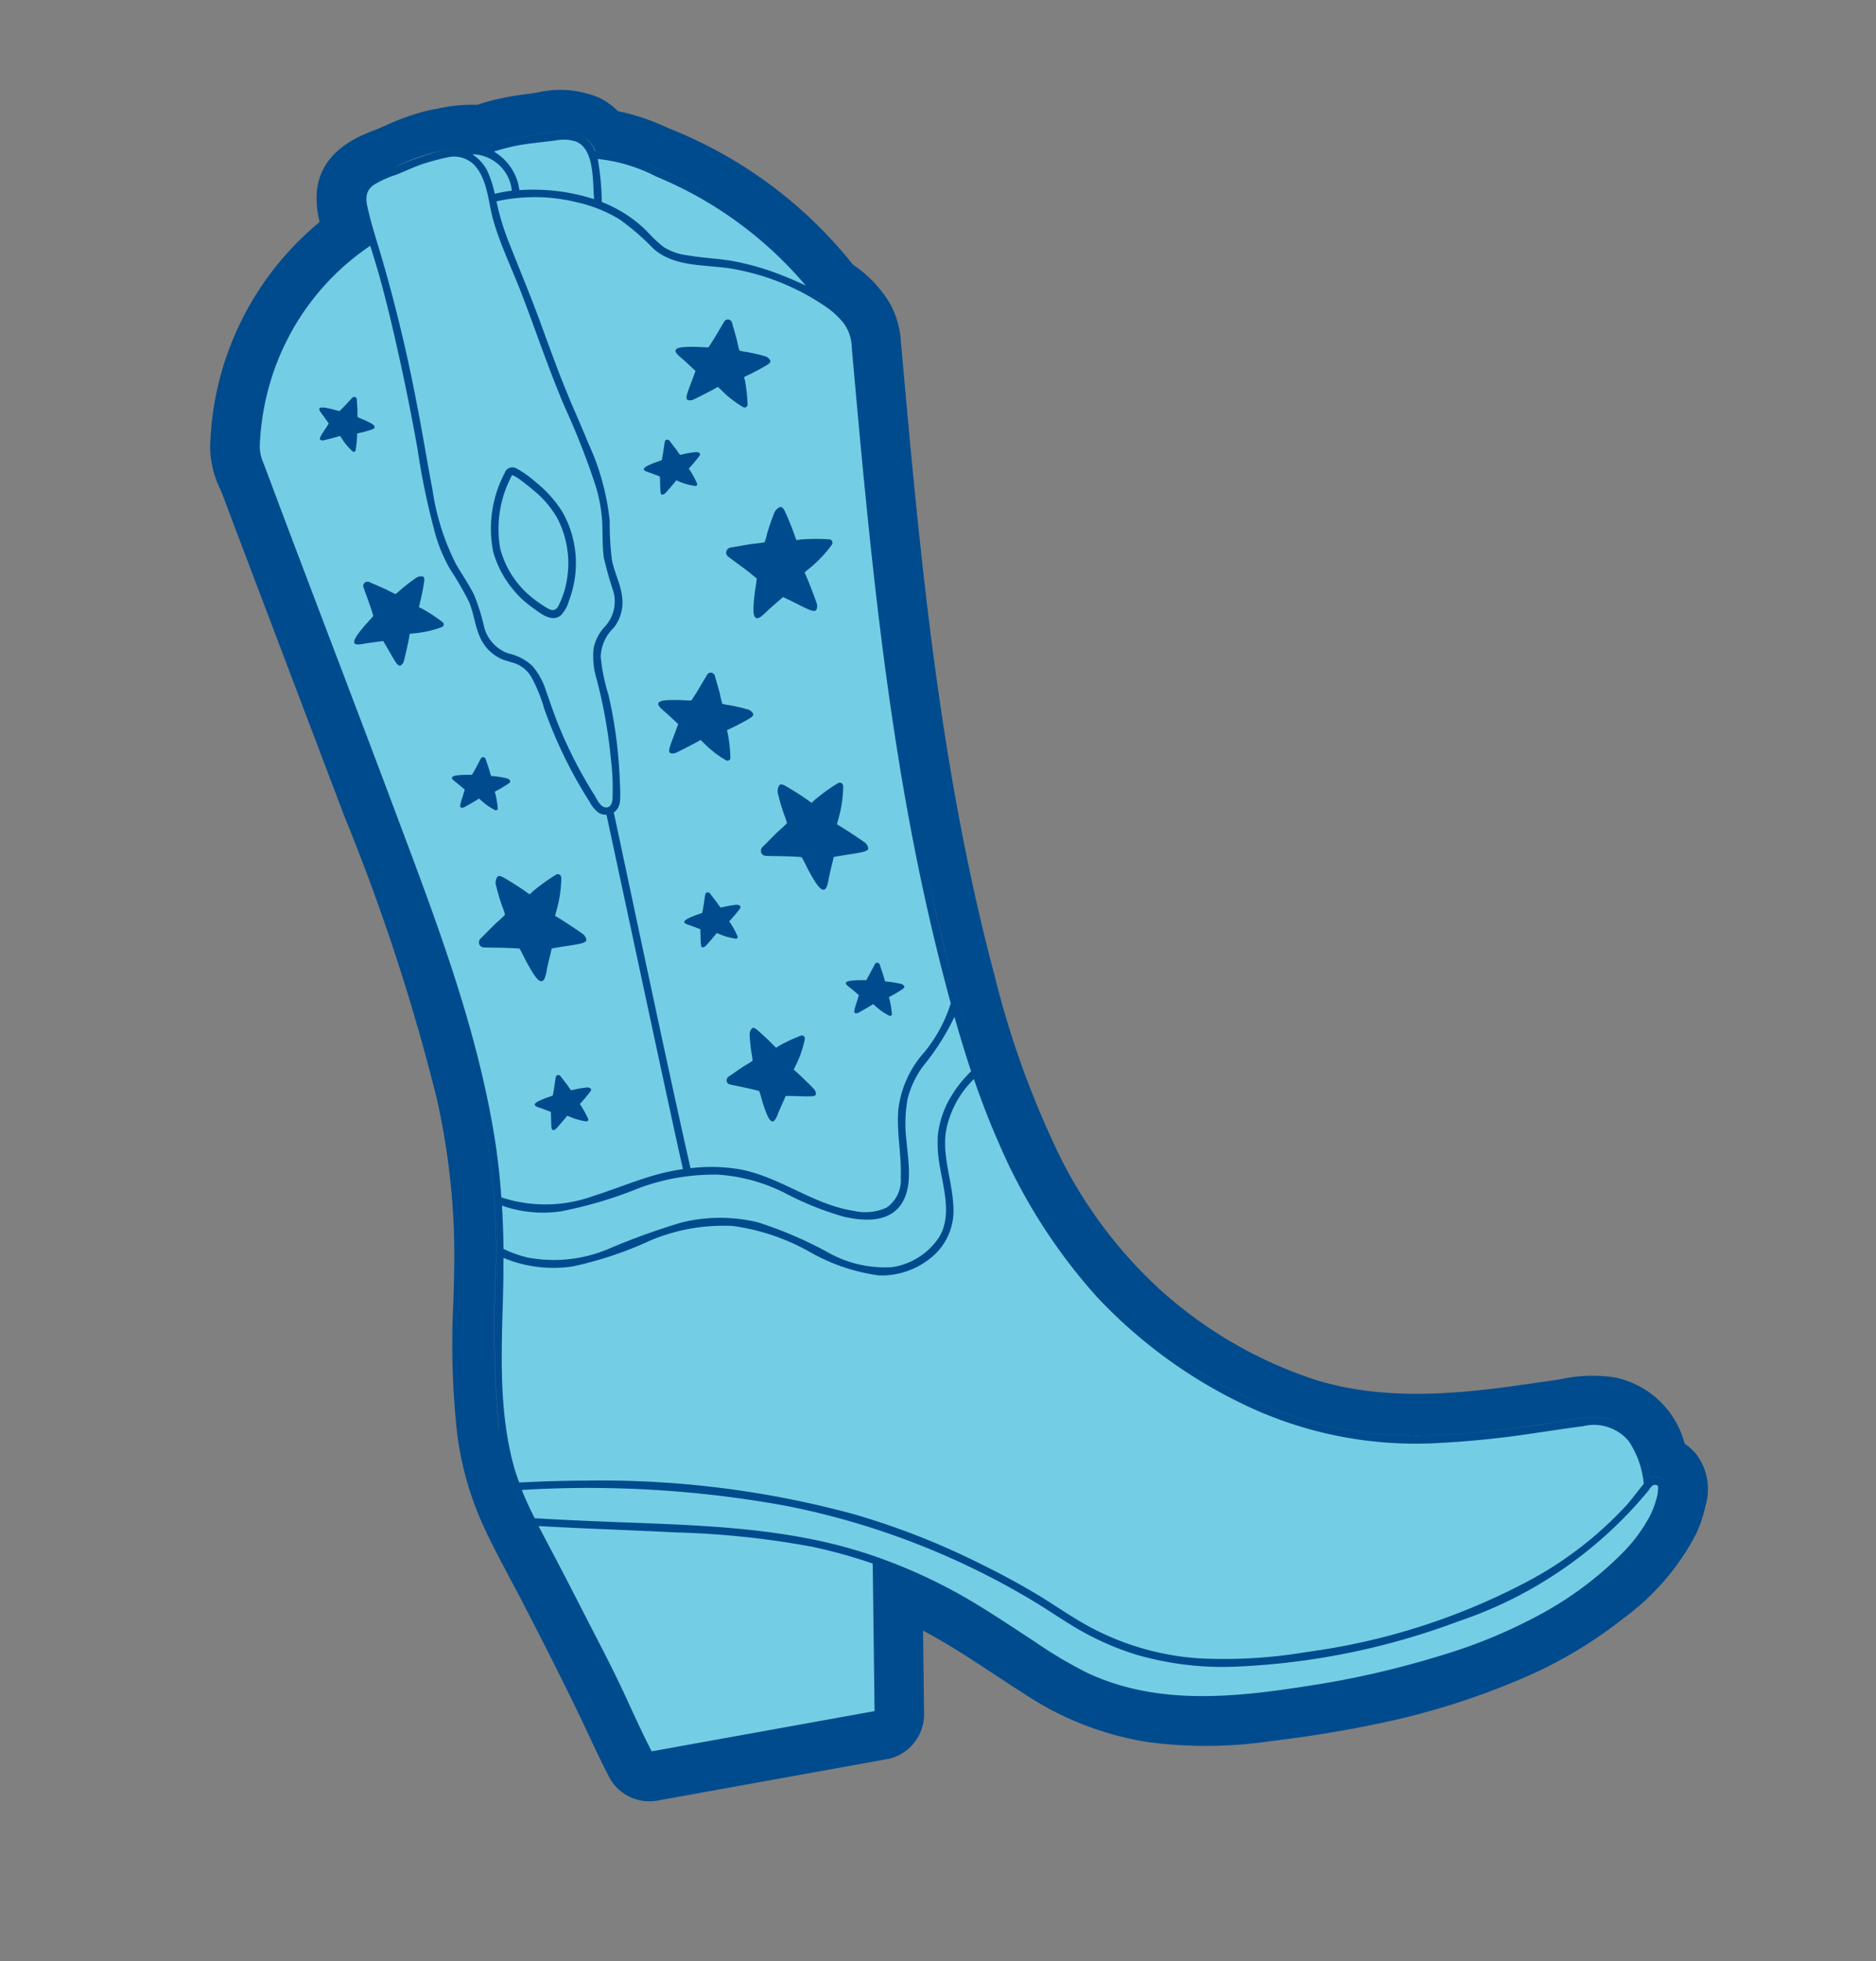
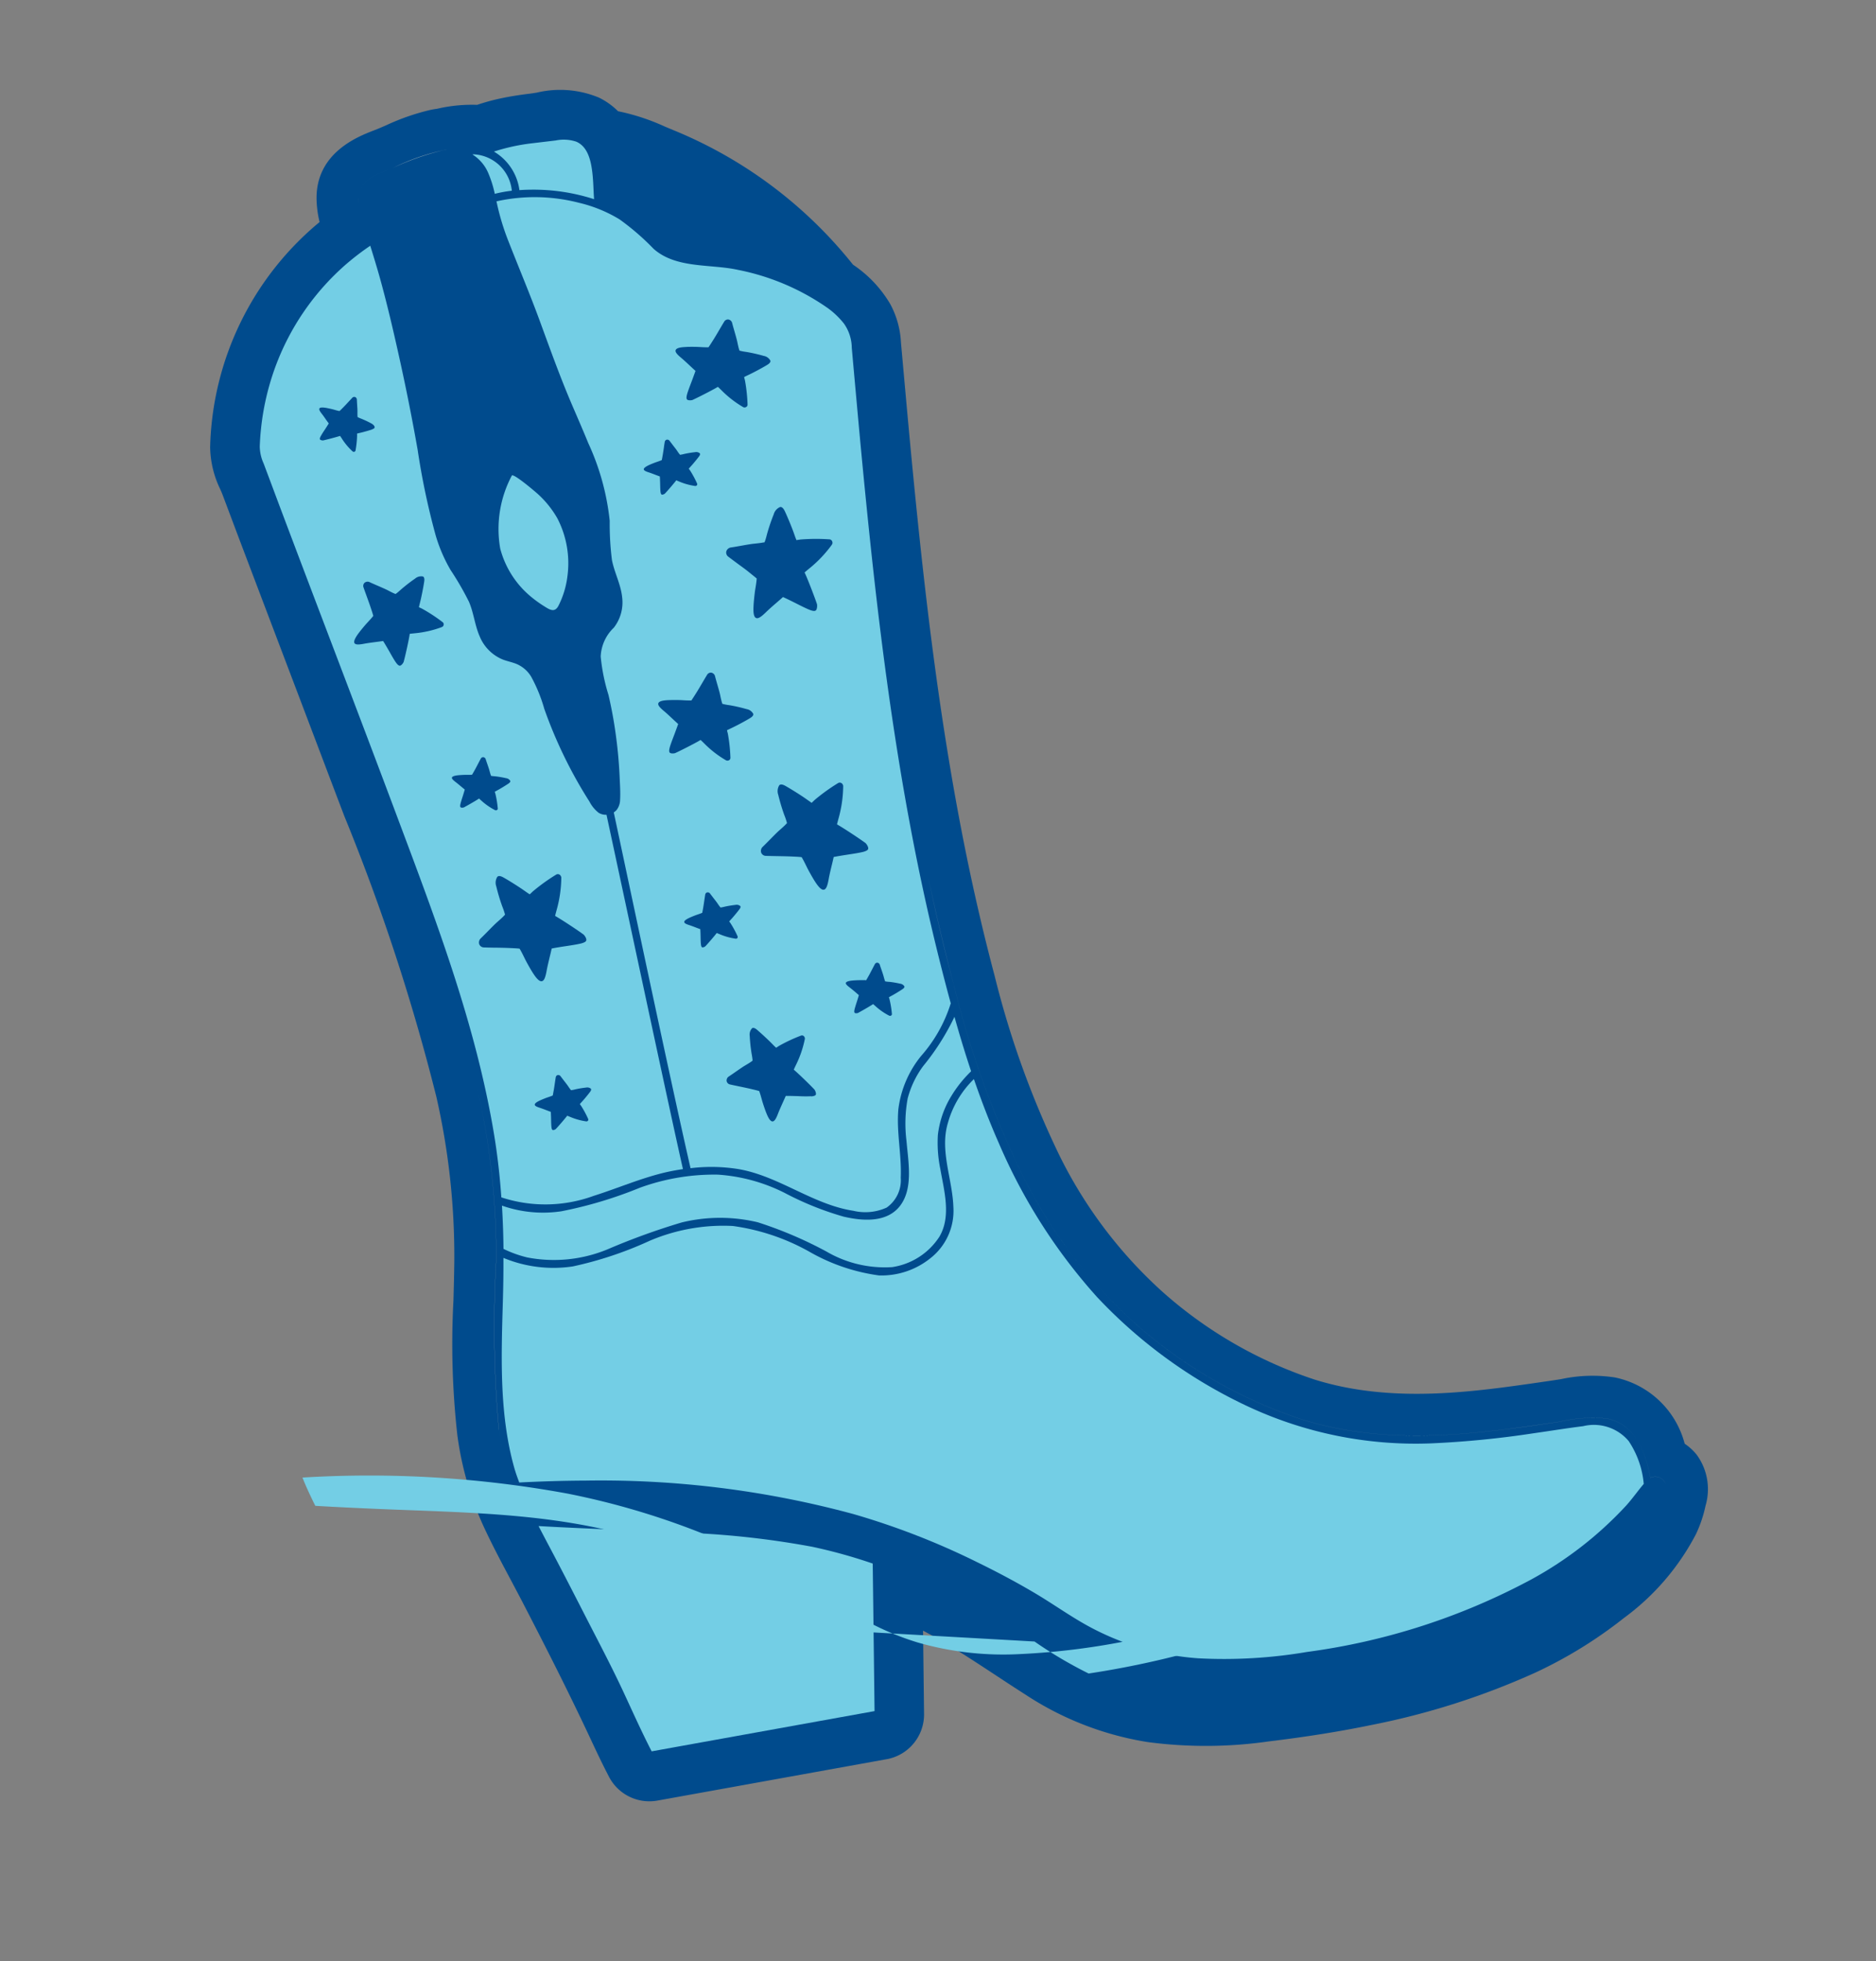
<svg xmlns="http://www.w3.org/2000/svg" viewBox="0 0 109.527 114.455" height="114.455" width="109.527">
  <rect x="0" y="0" width="109.527" height="114.455" fill="#808080" stroke="none" />
  <defs>
    <clipPath id="clip-path">
      <rect fill="none" transform="translate(-4 -2.887)" height="104.667" width="99.129" data-name="Rectangle 1418" id="Rectangle_1418" />
    </clipPath>
  </defs>
  <g transform="matrix(0.995, 0.105, -0.105, 0.995, 14.617, 3.29)" data-name="Group 1874" id="Group_1874">
    <g clip-path="url(#clip-path)" data-name="Group 1874" id="Group_1874-2">
      <path fill="#004b8d" transform="translate(0 0)" d="M75.3,89.908c-1.821.583-3.75,1.1-5.9,1.594a25.825,25.825,0,0,1-7.007.777,18.155,18.155,0,0,1-7.387-2.005c-.619-.308-1.235-.626-1.85-.944-1.531-.79-2.986-1.541-4.484-2.138l.569,4.829a2.654,2.654,0,0,1-1.83,2.831l-13.1,3.819a2.655,2.655,0,0,1-2.972-1.085c-.417-.628-.806-1.263-1.131-1.8C28.536,93,26.773,90.295,25.27,88.015c-.273-.413-.551-.824-.828-1.235-.634-.938-1.29-1.908-1.9-2.928a18.637,18.637,0,0,1-2.088-5.135,47.672,47.672,0,0,1-1.054-7.8c-.062-.793-.123-1.586-.2-2.377A41.754,41.754,0,0,0,17.159,59.2a120.684,120.684,0,0,0-7.051-15.7q-.586-1.155-1.168-2.308Q7.28,37.9,5.614,34.607s-2.672-5.286-3.423-6.776L1.081,25.617C1.026,25.508.965,25.4.9,25.288a5.812,5.812,0,0,1-.842-2.375A17.588,17.588,0,0,1,5.031,9.185a6.189,6.189,0,0,1-.318-1.326C4.4,5.192,6.723,4,7.6,3.548l.218-.114c.177-.094.356-.195.536-.3A13.269,13.269,0,0,1,10.783,2c.119-.038.237-.073.358-.1l.116-.039a8.945,8.945,0,0,1,2.2-.438A12.154,12.154,0,0,1,14.874.875c.463-.149.957-.282,1.554-.42.134-.031.273-.069.415-.107A5.9,5.9,0,0,1,20.477.256,4.127,4.127,0,0,1,21.67.929a12.658,12.658,0,0,1,2.8.6l.488.147A25.956,25.956,0,0,1,36.248,8.392a7.094,7.094,0,0,1,2.4,2.054,5.26,5.26,0,0,1,.858,2.169s.725,3.674.939,4.746c.512,2.558.942,4.637,1.351,6.545,1.031,4.807,1.99,8.784,3.016,12.517,1.233,4.486,2.543,8.52,4,12.334a53.486,53.486,0,0,0,4.843,10,26.457,26.457,0,0,0,6.9,7.36,25.224,25.224,0,0,0,9.279,4.109c3.837.776,7.695.09,10.963-.684.9-.214,1.8-.442,2.7-.672,0,0,.508-.132.661-.174a8.682,8.682,0,0,1,3.1-.428,5.317,5.317,0,0,1,4.468,3.418,3.126,3.126,0,0,1,.764.565,3.4,3.4,0,0,1,.826,2.9,7.5,7.5,0,0,1-.385,1.718,14.228,14.228,0,0,1-3.668,5.3,25.983,25.983,0,0,1-4.82,3.718,43.621,43.621,0,0,1-9.139,4.02Z" data-name="Path 1609" id="Path_1609" />
      <path fill="#73cee5" transform="translate(-8.173 -10.756)" d="M27.833,40.424a7.07,7.07,0,0,0,.759.428c.338.165.649.325.823-.118a5.181,5.181,0,0,0,.339-1.756,5.682,5.682,0,0,0-.944-3.316,5.794,5.794,0,0,0-1.229-1.248c-.128-.1-1.573-1.094-1.668-.948a6.64,6.64,0,0,0-.231,4.3,5.434,5.434,0,0,0,2.15,2.657" data-name="Path 1610" id="Path_1610" />
-       <path fill="#73cee5" transform="translate(-9.853 -1.804)" d="M34.167,6.3a9.593,9.593,0,0,0-3.524-.674,16.14,16.14,0,0,1,.489,2.414.213.213,0,0,1,0,.055c.21.058.418.123.623.2a7.546,7.546,0,0,1,2.193,1.234,7.5,7.5,0,0,0,1.054.8,3.311,3.311,0,0,0,1.415.337c.949.066,1.9-.014,2.851.068a15.444,15.444,0,0,1,2.852.535c.436.122.9.263,1.365.429a22.822,22.822,0,0,0-9.317-5.4" data-name="Path 1611" id="Path_1611" />
      <path fill="#fbefd2" transform="translate(-5.808 -1.906)" d="M18.062,6.016c.117-.033.233-.062.351-.09-.117.028-.234.056-.351.09" data-name="Path 1612" id="Path_1612" />
-       <path fill="#73cee5" transform="translate(-3.603 -2.164)" d="M15.469,21.561c.47,1.528.882,3.073,1.35,4.6a13.973,13.973,0,0,0,1.844,4.223c.4.541.838,1.049,1.2,1.613a11.366,11.366,0,0,1,.782,1.783,2.219,2.219,0,0,0,1.568,1.432,3.009,3.009,0,0,1,1.49.583,4.18,4.18,0,0,1,.95,1.38c.326.676.634,1.358.993,2.018A26.242,26.242,0,0,0,28.086,42.9c.174.221.407.66.734.652.278-.007.35-.277.345-.507a14.389,14.389,0,0,0-.351-2.389,29.11,29.11,0,0,0-1.3-4.478,4.582,4.582,0,0,1-.37-1.77,2.6,2.6,0,0,1,.551-1.381,2.161,2.161,0,0,0,.252-2.045,19.939,19.939,0,0,1-.772-1.936c-.153-.657-.2-1.334-.3-2a9.053,9.053,0,0,0-.655-2.194,44.017,44.017,0,0,0-2.232-4.284c-.374-.671-.731-1.351-1.078-2.037-.716-1.415-1.392-2.851-2.114-4.263-.689-1.346-1.5-2.641-2.075-4.041-.428-1.035-.594-2.458-1.532-3.192A1.677,1.677,0,0,0,15.8,6.77a13.774,13.774,0,0,0-1.691.65c-.44.226-.866.475-1.3.708a5.787,5.787,0,0,0-1.278.752c-.5.469-.332.976-.125,1.556.26.731.564,1.444.869,2.157a90.754,90.754,0,0,1,3.191,8.968m5.457,3.162s0-.007.006-.01a.178.178,0,0,1,.014-.043.477.477,0,0,1,.629-.233,5.924,5.924,0,0,1,1.191.671,6.918,6.918,0,0,1,1.745,1.579,6.059,6.059,0,0,1,1.1,4.019A5.922,5.922,0,0,1,25.42,31.8a1.979,1.979,0,0,1-.379.885c-.486.477-1.168.022-1.638-.245a6.037,6.037,0,0,1-2.67-3.01,6.953,6.953,0,0,1,.194-4.7" data-name="Path 1613" id="Path_1613" />
-       <path fill="#fbefd2" transform="translate(-6.062 -1.846)" d="M19.338,5.74c-.162.02-.324.047-.486.081q.243-.051.486-.081" data-name="Path 1614" id="Path_1614" />
      <path fill="#fbefd2" transform="translate(-3.379 -1.984)" d="M10.519,9.563c-.128-1.1,1.036-1.567,1.825-1.989A15.114,15.114,0,0,1,15,6.3c.129-.047.261-.088.391-.13-.06.019-.12.035-.179.056a13.185,13.185,0,0,0-2.868,1.348c-.789.421-1.953.889-1.825,1.989a3.392,3.392,0,0,0,.115.546,3.366,3.366,0,0,1-.114-.544" data-name="Path 1615" id="Path_1615" />
      <path fill="#fbefd2" transform="translate(-9.23 -27.687)" d="M32.059,105.821a67.712,67.712,0,0,1-1.194-9.831A44.014,44.014,0,0,0,28.7,86.1h0a44.04,44.04,0,0,1,2.161,9.884,67.617,67.617,0,0,0,1.193,9.831q.147.594.332,1.17-.185-.575-.331-1.168" data-name="Path 1616" id="Path_1616" />
-       <path fill="#fbefd2" transform="translate(-1.158 -4.653)" d="M3.654,27.361a15.269,15.269,0,0,1,5.44-12.89v0a15.27,15.27,0,0,0-5.44,12.89,2.005,2.005,0,0,0,.1.477,2.021,2.021,0,0,1-.1-.475" data-name="Path 1617" id="Path_1617" />
      <path fill="#73cee5" transform="translate(-1.372 -4.856)" d="M22.924,69.5a8.222,8.222,0,0,0,5.35-.656c1.377-.6,2.685-1.349,4.112-1.832.3-.1.6-.186.9-.265-1.071-3.139-4.93-14.986-6.605-20.083a.807.807,0,0,1-.466-.066A1.978,1.978,0,0,1,25.609,46q-.382-.478-.74-.973A26.548,26.548,0,0,1,22.422,40.9a9.037,9.037,0,0,0-.956-1.782,1.83,1.83,0,0,0-.926-.65c-.261-.076-.536-.1-.8-.166A2.461,2.461,0,0,1,18.234,37.1c-.356-.618-.491-1.333-.841-1.953a17.116,17.116,0,0,0-1.261-1.728A9.058,9.058,0,0,1,15.056,31.5a42.223,42.223,0,0,1-1.571-4.858q-.709-2.468-1.519-4.905c-.539-1.616-1.093-3.233-1.719-4.817-.241-.61-.5-1.212-.758-1.815a15.363,15.363,0,0,0-1.278,1.209,14.65,14.65,0,0,0-3.5,6.444,15,15,0,0,0-.442,3.67c0,.33.013.66.035.989a2.466,2.466,0,0,0,.328.967q.551,1.1,1.1,2.2c2.9,5.779,5.844,11.538,8.737,17.323,2.923,5.846,5.93,11.735,7.666,18.067.32,1.171.577,2.347.786,3.53M10.742,25.74c-.18.083-.5.212-.673.271-.056.018-.106.036-.148.052l-.05.018.007.05c0,.022.007.046.009.071a5.776,5.776,0,0,1,0,.873.094.094,0,0,1-.059.077.108.108,0,0,1-.073.005.089.089,0,0,1-.028-.011,3.72,3.72,0,0,1-.708-.684c-.027-.034-.053-.066-.078-.095L8.9,26.32l-.055.025c-.2.085-.694.273-.9.341a.345.345,0,0,1-.125-.006.131.131,0,0,1-.057-.027c-.028-.028-.026-.081.006-.17a4.578,4.578,0,0,1,.2-.415l.071-.139c.041-.082.08-.161.11-.225l.018-.038L8.107,25.6c-.024-.026-.056-.066-.1-.111-.095-.112-.214-.251-.3-.337-.13-.135-.208-.239-.168-.306s.212-.077.389-.065c.1.007.33.031.459.054.1.018.206.037.292.044l.04,0,.024-.028c.05-.057.109-.132.179-.219s.161-.21.252-.332l.2-.264a.156.156,0,0,1,.159-.064.169.169,0,0,1,.121.145c.011.079.028.183.046.289.026.148.052.3.06.39.011.109.02.212.035.285l.007.04.042.016c.062.023.129.041.2.061a5.7,5.7,0,0,1,.593.207c.134.055.206.136.216.192s-.032.1-.125.139m5.284,11.017a.238.238,0,0,1-.037.033,6.132,6.132,0,0,1-1.52.522l-.2.042-.1.023-.005.1c-.02.348-.117,1.212-.176,1.566a.529.529,0,0,1-.1.177.228.228,0,0,1-.081.063c-.061.02-.138-.024-.244-.137-.119-.13-.306-.389-.455-.6l-.15-.207c-.09-.121-.174-.236-.247-.328l-.042-.054-.138.035-.232.056c-.234.056-.525.126-.711.182-.294.088-.5.126-.573.019s.047-.367.194-.614c.081-.136.29-.457.42-.629.1-.135.206-.274.281-.392l.035-.056-.023-.056c-.046-.114-.111-.257-.186-.422s-.185-.391-.294-.616c-.086-.176-.171-.351-.235-.488a.254.254,0,0,1,.024-.279.276.276,0,0,1,.3-.069c.122.043.287.094.456.147.232.073.474.149.611.2.166.066.324.128.44.161l.064.018.055-.049c.079-.073.154-.156.241-.253a9.469,9.469,0,0,1,.742-.71.543.543,0,0,1,.44-.172c.08.023.116.119.109.286-.014.324-.064.888-.106,1.182-.013.094-.026.18-.034.253l-.01.086.079.027.109.038A9.532,9.532,0,0,1,16,36.5a.156.156,0,0,1,.069.143.192.192,0,0,1-.047.113M26.358,62.844a1.959,1.959,0,0,0,.2-.066,5.774,5.774,0,0,1,.605-.166.333.333,0,0,1,.286.035c.036.036.028.1-.023.186-.1.171-.293.459-.4.606-.035.046-.067.09-.092.126l-.03.044.034.037.047.052a5.839,5.839,0,0,1,.494.72.1.1,0,0,1,0,.1.115.115,0,0,1-.057.047.15.15,0,0,1-.029.007,3.711,3.711,0,0,1-.971-.162l-.119-.034-.059-.017-.033.052c-.113.182-.415.619-.55.792a.337.337,0,0,1-.105.066.129.129,0,0,1-.063.01c-.039-.007-.068-.053-.091-.145s-.052-.3-.071-.454c-.007-.058-.014-.111-.02-.155-.014-.091-.026-.178-.037-.248l-.007-.041-.085-.022-.142-.037c-.142-.038-.32-.085-.435-.109-.184-.038-.307-.079-.314-.157s.132-.183.283-.273c.083-.05.29-.162.409-.217.094-.043.191-.088.265-.129l.035-.02,0-.037c.008-.075.014-.171.023-.282s.014-.265.02-.417c.005-.12.01-.239.016-.331a.156.156,0,0,1,.094-.143.169.169,0,0,1,.183.051c.054.059.127.135.2.212.1.107.212.218.27.287s.138.163.191.215l.028.028Zm-7.12-16.307-.052-.035-.047.039c-.166.135-.6.448-.78.569a.336.336,0,0,1-.122.028.129.129,0,0,1-.062-.011c-.035-.019-.047-.072-.039-.166s.049-.3.081-.453c.012-.056.024-.109.031-.153.018-.09.035-.176.046-.246l.007-.041-.073-.048-.122-.081c-.122-.082-.273-.185-.376-.246-.161-.1-.264-.175-.244-.25s.185-.13.357-.166c.1-.02.326-.058.457-.071.1-.01.209-.02.293-.035l.04-.007.016-.033c.033-.069.07-.157.114-.259s.1-.245.156-.387c.044-.112.088-.223.123-.308a.157.157,0,0,1,.136-.1.17.17,0,0,1,.155.108c.031.073.076.169.122.267.063.135.128.275.161.36.039.1.076.2.111.266l.018.037.043,0c.066.006.134,0,.214,0a5.674,5.674,0,0,1,.627.042.328.328,0,0,1,.258.127c.023.045-.005.1-.083.168-.153.128-.427.339-.577.441l-.128.089-.044.031.02.047.029.065a5.9,5.9,0,0,1,.23.842.094.094,0,0,1-.036.09.115.115,0,0,1-.069.025.111.111,0,0,1-.031,0,3.755,3.755,0,0,1-.864-.471l-.1-.071m1.8,8.515c-.233.02-.463.04-.641.053a.3.3,0,0,1-.3-.147.326.326,0,0,1,.052-.364c.1-.118.229-.279.358-.442.181-.227.368-.463.487-.592.144-.157.28-.305.366-.421l.048-.064-.032-.081a3.861,3.861,0,0,0-.177-.377,11.009,11.009,0,0,1-.471-1.126.645.645,0,0,1,0-.561c.06-.079.182-.079.364,0,.355.154.958.45,1.267.623.1.056.189.106.266.146l.092.047.064-.075c.028-.033.059-.069.09-.106a11.148,11.148,0,0,1,1.265-1.13.184.184,0,0,1,.188-.016.225.225,0,0,1,.1.1.244.244,0,0,1,.022.055,7.219,7.219,0,0,1-.072,1.911c-.013.084-.026.163-.037.235l-.017.12.109.05c.378.171,1.3.647,1.664.862a.659.659,0,0,1,.154.188.251.251,0,0,1,.034.118c0,.076-.085.143-.254.211-.2.077-.562.173-.858.25-.109.028-.212.055-.3.078-.171.047-.336.092-.468.133l-.078.024-.02.168c-.008.068-.02.168-.037.282-.037.284-.084.636-.1.867-.028.363-.076.611-.225.642-.167.035-.387-.208-.6-.477-.116-.149-.383-.517-.519-.735-.107-.17-.216-.345-.315-.48l-.047-.063H22.4c-.147,0-.333.014-.548.026s-.514.039-.81.064" data-name="Path 1618" id="Path_1618" />
      <path fill="#73cee5" transform="translate(-10.252 -24.36)" d="M33.633,92.325a8.2,8.2,0,0,0,4.639-.953,39.761,39.761,0,0,1,4.147-2.018,9.441,9.441,0,0,1,4.423-.475A23.6,23.6,0,0,1,51,90.155a6.739,6.739,0,0,0,3.909.5,3.982,3.982,0,0,0,2.549-2.046c.581-1.258-.007-2.706-.359-3.945a7.564,7.564,0,0,1-.349-1.959,5.573,5.573,0,0,1,.4-2.012,7.2,7.2,0,0,1,1.14-1.881c-.46-1.007-.889-2.029-1.3-3.057a14.047,14.047,0,0,1-1.515,3.05,5.521,5.521,0,0,0-.7,1.968,8.085,8.085,0,0,0,.191,2.475c.22,1.163.693,2.685.035,3.785s-2.1,1.128-3.212.993a17.807,17.807,0,0,1-3.567-1.014,10.148,10.148,0,0,0-3.993-.654A12.683,12.683,0,0,0,39.772,87.6a24.533,24.533,0,0,1-4.4,1.841,7.221,7.221,0,0,1-3.485.037q.208,1.245.353,2.5a6.742,6.742,0,0,0,1.4.346" data-name="Path 1619" id="Path_1619" />
      <path fill="#73cee5" transform="translate(-7.189 -3.02)" d="M43.274,14.888a4.721,4.721,0,0,0-1.03-.8,13.773,13.773,0,0,0-5.459-1.672c-1.638-.182-3.586.317-5.014-.7a14.646,14.646,0,0,0-2.155-1.5A8.1,8.1,0,0,0,27.158,9.5a10.316,10.316,0,0,0-4.8.421c0,.009.007.019.01.029a14.145,14.145,0,0,0,.959,2.269c.763,1.471,1.563,2.919,2.293,4.407.752,1.531,1.493,3.067,2.324,4.558.41.733.826,1.462,1.222,2.2a14.344,14.344,0,0,1,1.719,4.376,16.789,16.789,0,0,0,.368,2.254c.222.727.67,1.366.825,2.116a2.4,2.4,0,0,1-.3,1.8,2.47,2.47,0,0,0-.586,1.753,10.989,10.989,0,0,0,.685,2.176q.4,1.149.685,2.331.294,1.2.476,2.428c.062.415.137.841.157,1.261a1,1,0,0,1-.14.609.784.784,0,0,1-.15.157c1.016,3.1,4.892,15.093,6.633,20.168a9.947,9.947,0,0,1,2.788-.242c2.406.16,4.519,1.6,6.925,1.715a3.016,3.016,0,0,0,1.906-.388,1.946,1.946,0,0,0,.638-1.82c-.083-1.335-.537-2.622-.558-3.963a6.106,6.106,0,0,1,.989-3.217,8.446,8.446,0,0,0,1.391-3.183.207.207,0,0,1,.016-.049q-.578-1.485-1.117-2.982c-1.455-4.029-2.693-8.133-3.784-12.275-1.1-4.171-2.05-8.38-2.934-12.6q-.663-3.165-1.287-6.338-.321-1.614-.638-3.229a2.489,2.489,0,0,0-.6-1.356m-9.016,2.318c.157-.024.537-.067.752-.076.168-.007.342-.016.481-.033l.066-.008.028-.053c.058-.109.128-.25.208-.412s.185-.391.288-.619c.081-.178.162-.356.227-.492a.255.255,0,0,1,.231-.158.275.275,0,0,1,.244.189c.045.122.11.282.176.445.092.227.186.461.232.6.055.171.108.332.156.443l.027.061.072.011a3.459,3.459,0,0,0,.349.025,9.432,9.432,0,0,1,1.019.122.542.542,0,0,1,.412.23c.033.076-.018.166-.151.266-.259.2-.726.515-.98.67-.081.05-.156.095-.217.134l-.073.047.028.077c.012.034.026.072.041.109a9.528,9.528,0,0,1,.3,1.394.156.156,0,0,1-.066.145A.191.191,0,0,1,38,20.36a.174.174,0,0,1-.049-.007,6.087,6.087,0,0,1-1.369-.843c-.056-.045-.109-.087-.157-.124l-.081-.062-.081.059c-.282.206-1.01.681-1.32.862a.542.542,0,0,1-.2.034.2.2,0,0,1-.1-.023c-.054-.034-.07-.121-.049-.274.024-.175.106-.483.172-.731.024-.092.047-.177.064-.248.037-.145.072-.285.1-.4l.015-.066-.115-.085c-.047-.034-.114-.085-.191-.143-.192-.145-.431-.326-.593-.434-.254-.17-.416-.308-.377-.429.043-.137.313-.2.6-.24m.3,7.814L34.5,25l-.032.052c-.113.182-.415.619-.55.792a.328.328,0,0,1-.107.066.125.125,0,0,1-.062.01c-.038-.007-.067-.052-.091-.144s-.051-.3-.071-.455c-.007-.058-.014-.111-.021-.155-.012-.09-.025-.178-.037-.248l-.007-.041-.085-.021-.142-.037c-.142-.038-.319-.085-.436-.109-.183-.038-.307-.079-.313-.156s.132-.184.283-.274c.083-.05.289-.161.409-.216.094-.043.191-.088.265-.13l.035-.02,0-.037c.008-.075.015-.171.022-.282s.014-.265.021-.417c0-.12.01-.239.015-.331a.155.155,0,0,1,.095-.142.166.166,0,0,1,.182.051c.054.058.128.134.2.212.1.107.212.218.27.287s.137.164.191.215l.029.028.043-.011a2,2,0,0,0,.2-.066,5.737,5.737,0,0,1,.606-.166.327.327,0,0,1,.286.035c.037.035.028.1-.024.185-.1.171-.293.459-.4.606-.035.047-.066.09-.092.126l-.03.043.034.037.048.052a5.77,5.77,0,0,1,.493.721.094.094,0,0,1,0,.1.119.119,0,0,1-.058.047.112.112,0,0,1-.03.007,3.706,3.706,0,0,1-.97-.162l-.118-.034M37.5,39.912l-.081.06c-.282.206-1.01.68-1.32.861a.553.553,0,0,1-.2.035.2.2,0,0,1-.1-.024c-.054-.034-.07-.121-.049-.274.024-.175.106-.483.172-.731.024-.092.047-.177.064-.248.037-.145.072-.284.1-.4l.015-.066-.115-.085c-.047-.034-.114-.085-.191-.143-.192-.145-.431-.326-.593-.434-.254-.17-.416-.308-.377-.429.043-.137.313-.2.6-.24.157-.024.537-.066.752-.076.168-.007.342-.016.481-.033l.066-.008.028-.053c.058-.109.128-.25.208-.412s.185-.391.288-.619c.081-.178.162-.356.227-.491a.253.253,0,0,1,.231-.158.273.273,0,0,1,.244.189c.045.122.11.282.176.446.092.226.187.46.232.6.055.171.108.332.156.443l.027.061.072.011a3.459,3.459,0,0,0,.349.025,9.411,9.411,0,0,1,1.019.122.541.541,0,0,1,.412.23c.033.076-.018.166-.151.267-.259.2-.726.515-.98.669-.081.05-.156.095-.217.134l-.073.047.028.077c.012.034.026.072.041.109a9.547,9.547,0,0,1,.3,1.394.156.156,0,0,1-.066.145.186.186,0,0,1-.117.035.174.174,0,0,1-.049-.007,6.087,6.087,0,0,1-1.369-.843c-.056-.045-.109-.087-.157-.124Zm3.353,11.258a.121.121,0,0,1-.058.047.141.141,0,0,1-.029.007,3.716,3.716,0,0,1-.971-.162l-.117-.034-.06-.017-.033.052c-.112.182-.415.619-.55.792a.334.334,0,0,1-.106.066.126.126,0,0,1-.062.01c-.039-.007-.067-.053-.091-.144s-.052-.3-.071-.455c-.007-.058-.014-.111-.02-.155-.013-.091-.025-.178-.037-.248l-.007-.041-.085-.021-.142-.037c-.142-.038-.32-.085-.436-.109-.183-.038-.307-.079-.313-.157s.132-.183.283-.273c.083-.05.289-.161.408-.217.094-.043.191-.087.266-.129l.035-.02,0-.037c.008-.075.015-.171.022-.282s.014-.265.02-.417c.005-.12.01-.239.016-.331a.157.157,0,0,1,.094-.143.169.169,0,0,1,.183.051c.054.059.128.135.2.212.1.107.212.218.27.287s.138.163.191.215l.03.029.043-.011a2.049,2.049,0,0,0,.2-.066,5.888,5.888,0,0,1,.606-.166.329.329,0,0,1,.286.036c.036.035.028.1-.024.185-.1.171-.293.459-.4.606-.035.046-.066.09-.092.126l-.03.043.033.037.048.052a5.839,5.839,0,0,1,.494.72.1.1,0,0,1,0,.1M46.1,59.9a7.5,7.5,0,0,1-.748.073l-.255.019c-.149.012-.292.024-.408.037l-.068.007-.043.136c-.018.055-.044.135-.075.227-.075.229-.169.513-.219.7-.079.3-.157.493-.285.5-.144,0-.287-.233-.42-.488-.073-.141-.236-.487-.314-.688-.062-.157-.125-.319-.186-.445l-.029-.06L43,59.908c-.121-.021-.277-.041-.457-.064s-.43-.048-.678-.073c-.2-.02-.389-.039-.539-.056a.254.254,0,0,1-.224-.168.274.274,0,0,1,.1-.292c.1-.082.231-.195.365-.31.185-.159.376-.325.494-.413.144-.107.28-.209.369-.291l.049-.045-.013-.072c-.02-.106-.052-.214-.088-.339a9.358,9.358,0,0,1-.214-1,.544.544,0,0,1,.085-.464c.062-.056.164-.037.3.056.269.183.721.522.95.712.073.061.14.117.2.161l.068.054.064-.052.09-.074a9.5,9.5,0,0,1,1.221-.736.156.156,0,0,1,.159.016.194.194,0,0,1,.071.1.23.23,0,0,1,.009.049,6.136,6.136,0,0,1-.356,1.568c-.025.067-.047.131-.067.189l-.033.1.082.058c.286.2.97.736,1.241.972a.54.54,0,0,1,.1.179.208.208,0,0,1,.011.1c-.015.062-.092.1-.244.134m2.422-7.065.04-.007.016-.033c.033-.068.07-.157.114-.258s.1-.246.156-.387c.044-.112.088-.223.123-.308a.156.156,0,0,1,.136-.1.168.168,0,0,1,.155.108c.031.073.076.169.122.267.063.135.128.275.161.36.039.1.077.2.11.265l.018.037.045,0c.065.006.134.005.214,0a5.663,5.663,0,0,1,.627.041.332.332,0,0,1,.259.128c.022.045-.005.1-.083.168-.152.128-.427.338-.577.44l-.128.089-.043.032.02.046.028.065a5.772,5.772,0,0,1,.23.842.1.1,0,0,1-.035.091.119.119,0,0,1-.071.025.115.115,0,0,1-.03,0,3.7,3.7,0,0,1-.864-.471l-.1-.071-.052-.035-.047.039c-.166.135-.6.448-.779.569a.321.321,0,0,1-.121.027.123.123,0,0,1-.062-.011c-.034-.019-.046-.072-.039-.166s.05-.3.081-.453c.012-.057.023-.11.032-.153.018-.09.035-.176.046-.246l.007-.042-.073-.047L48.04,53.6c-.122-.083-.274-.185-.377-.246-.161-.1-.264-.174-.244-.25s.185-.13.357-.166c.095-.02.326-.058.457-.071.1-.01.209-.02.293-.035M44.238,42.831l.092.047.064-.075.089-.106a11.266,11.266,0,0,1,1.265-1.13.186.186,0,0,1,.189-.016.23.23,0,0,1,.1.1.223.223,0,0,1,.02.055,7.245,7.245,0,0,1-.071,1.911c-.014.084-.026.164-.037.235l-.017.12.109.05c.378.171,1.3.647,1.664.862a.649.649,0,0,1,.153.188.245.245,0,0,1,.035.118c0,.076-.085.143-.255.211-.2.077-.562.173-.858.25l-.294.078c-.172.047-.337.093-.469.133l-.077.024-.02.168c-.007.069-.021.168-.036.282-.038.284-.085.637-.1.867-.027.363-.076.611-.223.642-.168.035-.387-.208-.6-.477-.117-.149-.383-.517-.519-.735-.107-.17-.216-.345-.315-.479l-.046-.063H44.01c-.147,0-.333.014-.548.026s-.514.039-.809.064c-.232.02-.463.04-.642.053a.3.3,0,0,1-.3-.147.327.327,0,0,1,.053-.364c.1-.118.227-.279.358-.442.181-.227.368-.463.486-.592.145-.157.28-.305.367-.421l.047-.064-.031-.081a4.126,4.126,0,0,0-.178-.377,11.341,11.341,0,0,1-.47-1.126.648.648,0,0,1,0-.561c.06-.079.183-.079.364,0,.355.154.959.45,1.267.623.1.056.189.106.266.146m-.3-15.106a.235.235,0,0,1-.015.057A7.262,7.262,0,0,1,42.759,29.3c-.06.06-.116.117-.167.171l-.083.088.06.1c.209.359.68,1.278.856,1.667a.657.657,0,0,1,.016.242.253.253,0,0,1-.04.116c-.047.06-.152.068-.33.024-.2-.05-.559-.185-.844-.294l-.285-.107c-.167-.061-.328-.119-.459-.163l-.077-.026-.114.126c-.046.051-.115.124-.193.209-.2.209-.438.469-.586.647-.232.28-.415.454-.554.393-.157-.069-.194-.394-.21-.736-.009-.189-.013-.643,0-.9.012-.2.024-.407.021-.573v-.079l-.06-.041c-.121-.082-.279-.181-.461-.3s-.441-.266-.7-.417c-.2-.119-.4-.236-.553-.329a.3.3,0,0,1-.159-.293.327.327,0,0,1,.254-.266c.15-.038.347-.095.548-.153.279-.08.568-.164.74-.2.208-.044.406-.086.543-.13L40,28.058l.022-.084c.031-.124.051-.256.073-.409a11.154,11.154,0,0,1,.269-1.191.645.645,0,0,1,.323-.459c.094-.029.194.041.3.211.2.33.52.922.671,1.242.048.1.093.2.132.273l.047.092.1-.024.134-.035a11.3,11.3,0,0,1,1.686-.187.183.183,0,0,1,.163.1.226.226,0,0,1,.027.142" data-name="Path 1620" id="Path_1620" />
      <path fill="#73cee5" transform="translate(-6.391 -2.04)" d="M19.877,6.369a2.374,2.374,0,0,1,1.044,1,6.454,6.454,0,0,1,.495,1.147,7.533,7.533,0,0,1,.97-.285,2.354,2.354,0,0,0-2.417-1.879c-.031,0-.061.012-.092.015" data-name="Path 1621" id="Path_1621" />
      <path fill="#73cee5" transform="translate(-6.974 -1.37)" d="M26.42,4.324a2.325,2.325,0,0,0-1.216.055c-.44.1-.883.2-1.323.3A11.67,11.67,0,0,0,21.69,5.4,3.08,3.08,0,0,1,23.4,7.454a.177.177,0,0,1,0,.026c.22-.037.44-.071.661-.095a11.5,11.5,0,0,1,3.732.163c-.1-.562-.16-1.133-.3-1.689-.151-.606-.42-1.328-1.077-1.535" data-name="Path 1622" id="Path_1622" />
      <path fill="#73cee5" transform="translate(-10.447 -26.015)" d="M34.462,106.41c.094.231.208.452.317.676,1.271-.2,2.548-.375,3.827-.515a56.372,56.372,0,0,1,15.758.3,43.565,43.565,0,0,1,7.453,2.025c1.206.438,2.4.917,3.565,1.451,1.152.527,2.254,1.162,3.429,1.639a15.721,15.721,0,0,0,6.431,1.14,28.776,28.776,0,0,0,6.292-1.036A38.357,38.357,0,0,0,94.12,106.5a21.628,21.628,0,0,0,5.035-4.852c.319-.438.583-.92.889-1.366h0a5.346,5.346,0,0,0-1.138-2.393,2.651,2.651,0,0,0-2.729-.586c-.948.221-1.887.479-2.831.715A55.758,55.758,0,0,1,87.5,99.226a23.14,23.14,0,0,1-11.124-1.091,28.8,28.8,0,0,1-9.213-5.354,32.614,32.614,0,0,1-6.645-8.341c-.661-1.151-1.262-2.335-1.824-3.536a5.691,5.691,0,0,0-1.242,2.709c-.31,1.652.605,3.218.832,4.821a3.511,3.511,0,0,1-1.031,3.139,4.545,4.545,0,0,1-2.864,1.3,11.165,11.165,0,0,1-4.217-.963A12.611,12.611,0,0,0,45.6,90.9a10.953,10.953,0,0,0-4.725,1.364,21.677,21.677,0,0,1-4.312,1.962,7.609,7.609,0,0,1-4.076-.071c.094.854.171,1.712.237,2.575.248,3.248.484,6.63,1.734,9.677" data-name="Path 1623" id="Path_1623" />
      <path fill="#fbefd2" transform="translate(-21.016 -20.57)" d="M67.55,70.2a54.809,54.809,0,0,0,5.079,10.46,28.923,28.923,0,0,0,7.549,8.029,27.7,27.7,0,0,0,10.192,4.5c4.025.815,8.061.234,12.01-.7.986-.233,1.967-.484,2.948-.735a8.551,8.551,0,0,1,2.741-.482c1.683.142,2.463,1.727,2.891,3.171a.654.654,0,0,1,.811.1.511.511,0,0,1,.122.211.514.514,0,0,0-.122-.213.656.656,0,0,0-.813-.1c-.427-1.444-1.208-3.029-2.89-3.171a8.557,8.557,0,0,0-2.741.482c-.981.25-1.962.5-2.947.735-3.95.935-7.985,1.515-12.011.7a27.692,27.692,0,0,1-10.192-4.5,28.906,28.906,0,0,1-7.55-8.029A54.809,54.809,0,0,1,67.549,70.2q-1.182-3.084-2.19-6.229,1.014,3.144,2.191,6.231" data-name="Path 1624" id="Path_1624" />
-       <path fill="#fbefd2" transform="translate(-6.319 -1.157)" d="M20.217,5.01c.046,0,.09.012.135.015A11.462,11.462,0,0,1,23.3,3.994a4.956,4.956,0,0,1,2.665-.283,1.769,1.769,0,0,1,.944.841,8.9,8.9,0,0,1,3.691.63,23.512,23.512,0,0,1,10.475,6.335s0,.007.007.011a5.067,5.067,0,0,1,1.906,1.5,2.114,2.114,0,0,1,.289.579,2.109,2.109,0,0,0-.29-.581,5.067,5.067,0,0,0-1.906-1.5s0-.007-.007-.011A23.529,23.529,0,0,0,30.6,5.18a8.96,8.96,0,0,0-3.677-.63,1.779,1.779,0,0,0-.959-.84,4.957,4.957,0,0,0-2.666.283,11.462,11.462,0,0,0-2.946,1.031c-.045,0-.089-.015-.135-.015a4.781,4.781,0,0,0-.564.035,4.788,4.788,0,0,1,.564-.033" data-name="Path 1625" id="Path_1625" />
      <path fill="#73cee5" transform="translate(-12.19 -39.264)" d="M53.874,122.266a50.791,50.791,0,0,0-7.974.007c-2.664.144-5.325.342-7.99.471.254.385.511.769.767,1.15.914,1.356,1.806,2.726,2.7,4.093.826,1.26,1.662,2.512,2.438,3.8.67,1.115,1.323,2.243,2.037,3.331l1.464-.427,11.224-3.272q-.055-.464-.109-.927l-.9-7.619a30.317,30.317,0,0,0-3.664-.609" data-name="Path 1626" id="Path_1626" />
-       <path fill="#73cee5" transform="translate(-11.624 -35.191)" d="M66.831,122.33a24.817,24.817,0,0,0,3.337,1.525c4.229,1.43,8.626.495,12.805-.624a53.3,53.3,0,0,0,7.557-2.59,30.181,30.181,0,0,0,5.747-3.161,20.461,20.461,0,0,0,4.143-3.9,9.182,9.182,0,0,0,1.326-2.234,4.935,4.935,0,0,0,.3-1.094,2.294,2.294,0,0,0,.037-.577c-.016-.147.014-.227-.181-.231s-.287.24-.386.4a24.457,24.457,0,0,1-10.223,8.726,41.919,41.919,0,0,1-12.39,3.949,18.064,18.064,0,0,1-6.072-.047,16.237,16.237,0,0,1-3.047-.913c-1.153-.469-2.236-1.091-3.367-1.611a44.874,44.874,0,0,0-14.778-3.961,64.083,64.083,0,0,0-15.488.693c.28.535.594,1.051.919,1.561,1.282-.06,2.562-.135,3.841-.216,5.154-.326,10.388-.857,15.492.2a30.8,30.8,0,0,1,6.961,2.357c1.17.555,2.316,1.159,3.467,1.75" data-name="Path 1627" id="Path_1627" />
+       <path fill="#73cee5" transform="translate(-11.624 -35.191)" d="M66.831,122.33a24.817,24.817,0,0,0,3.337,1.525a53.3,53.3,0,0,0,7.557-2.59,30.181,30.181,0,0,0,5.747-3.161,20.461,20.461,0,0,0,4.143-3.9,9.182,9.182,0,0,0,1.326-2.234,4.935,4.935,0,0,0,.3-1.094,2.294,2.294,0,0,0,.037-.577c-.016-.147.014-.227-.181-.231s-.287.24-.386.4a24.457,24.457,0,0,1-10.223,8.726,41.919,41.919,0,0,1-12.39,3.949,18.064,18.064,0,0,1-6.072-.047,16.237,16.237,0,0,1-3.047-.913c-1.153-.469-2.236-1.091-3.367-1.611a44.874,44.874,0,0,0-14.778-3.961,64.083,64.083,0,0,0-15.488.693c.28.535.594,1.051.919,1.561,1.282-.06,2.562-.135,3.841-.216,5.154-.326,10.388-.857,15.492.2a30.8,30.8,0,0,1,6.961,2.357c1.17.555,2.316,1.159,3.467,1.75" data-name="Path 1627" id="Path_1627" />
    </g>
  </g>
</svg>